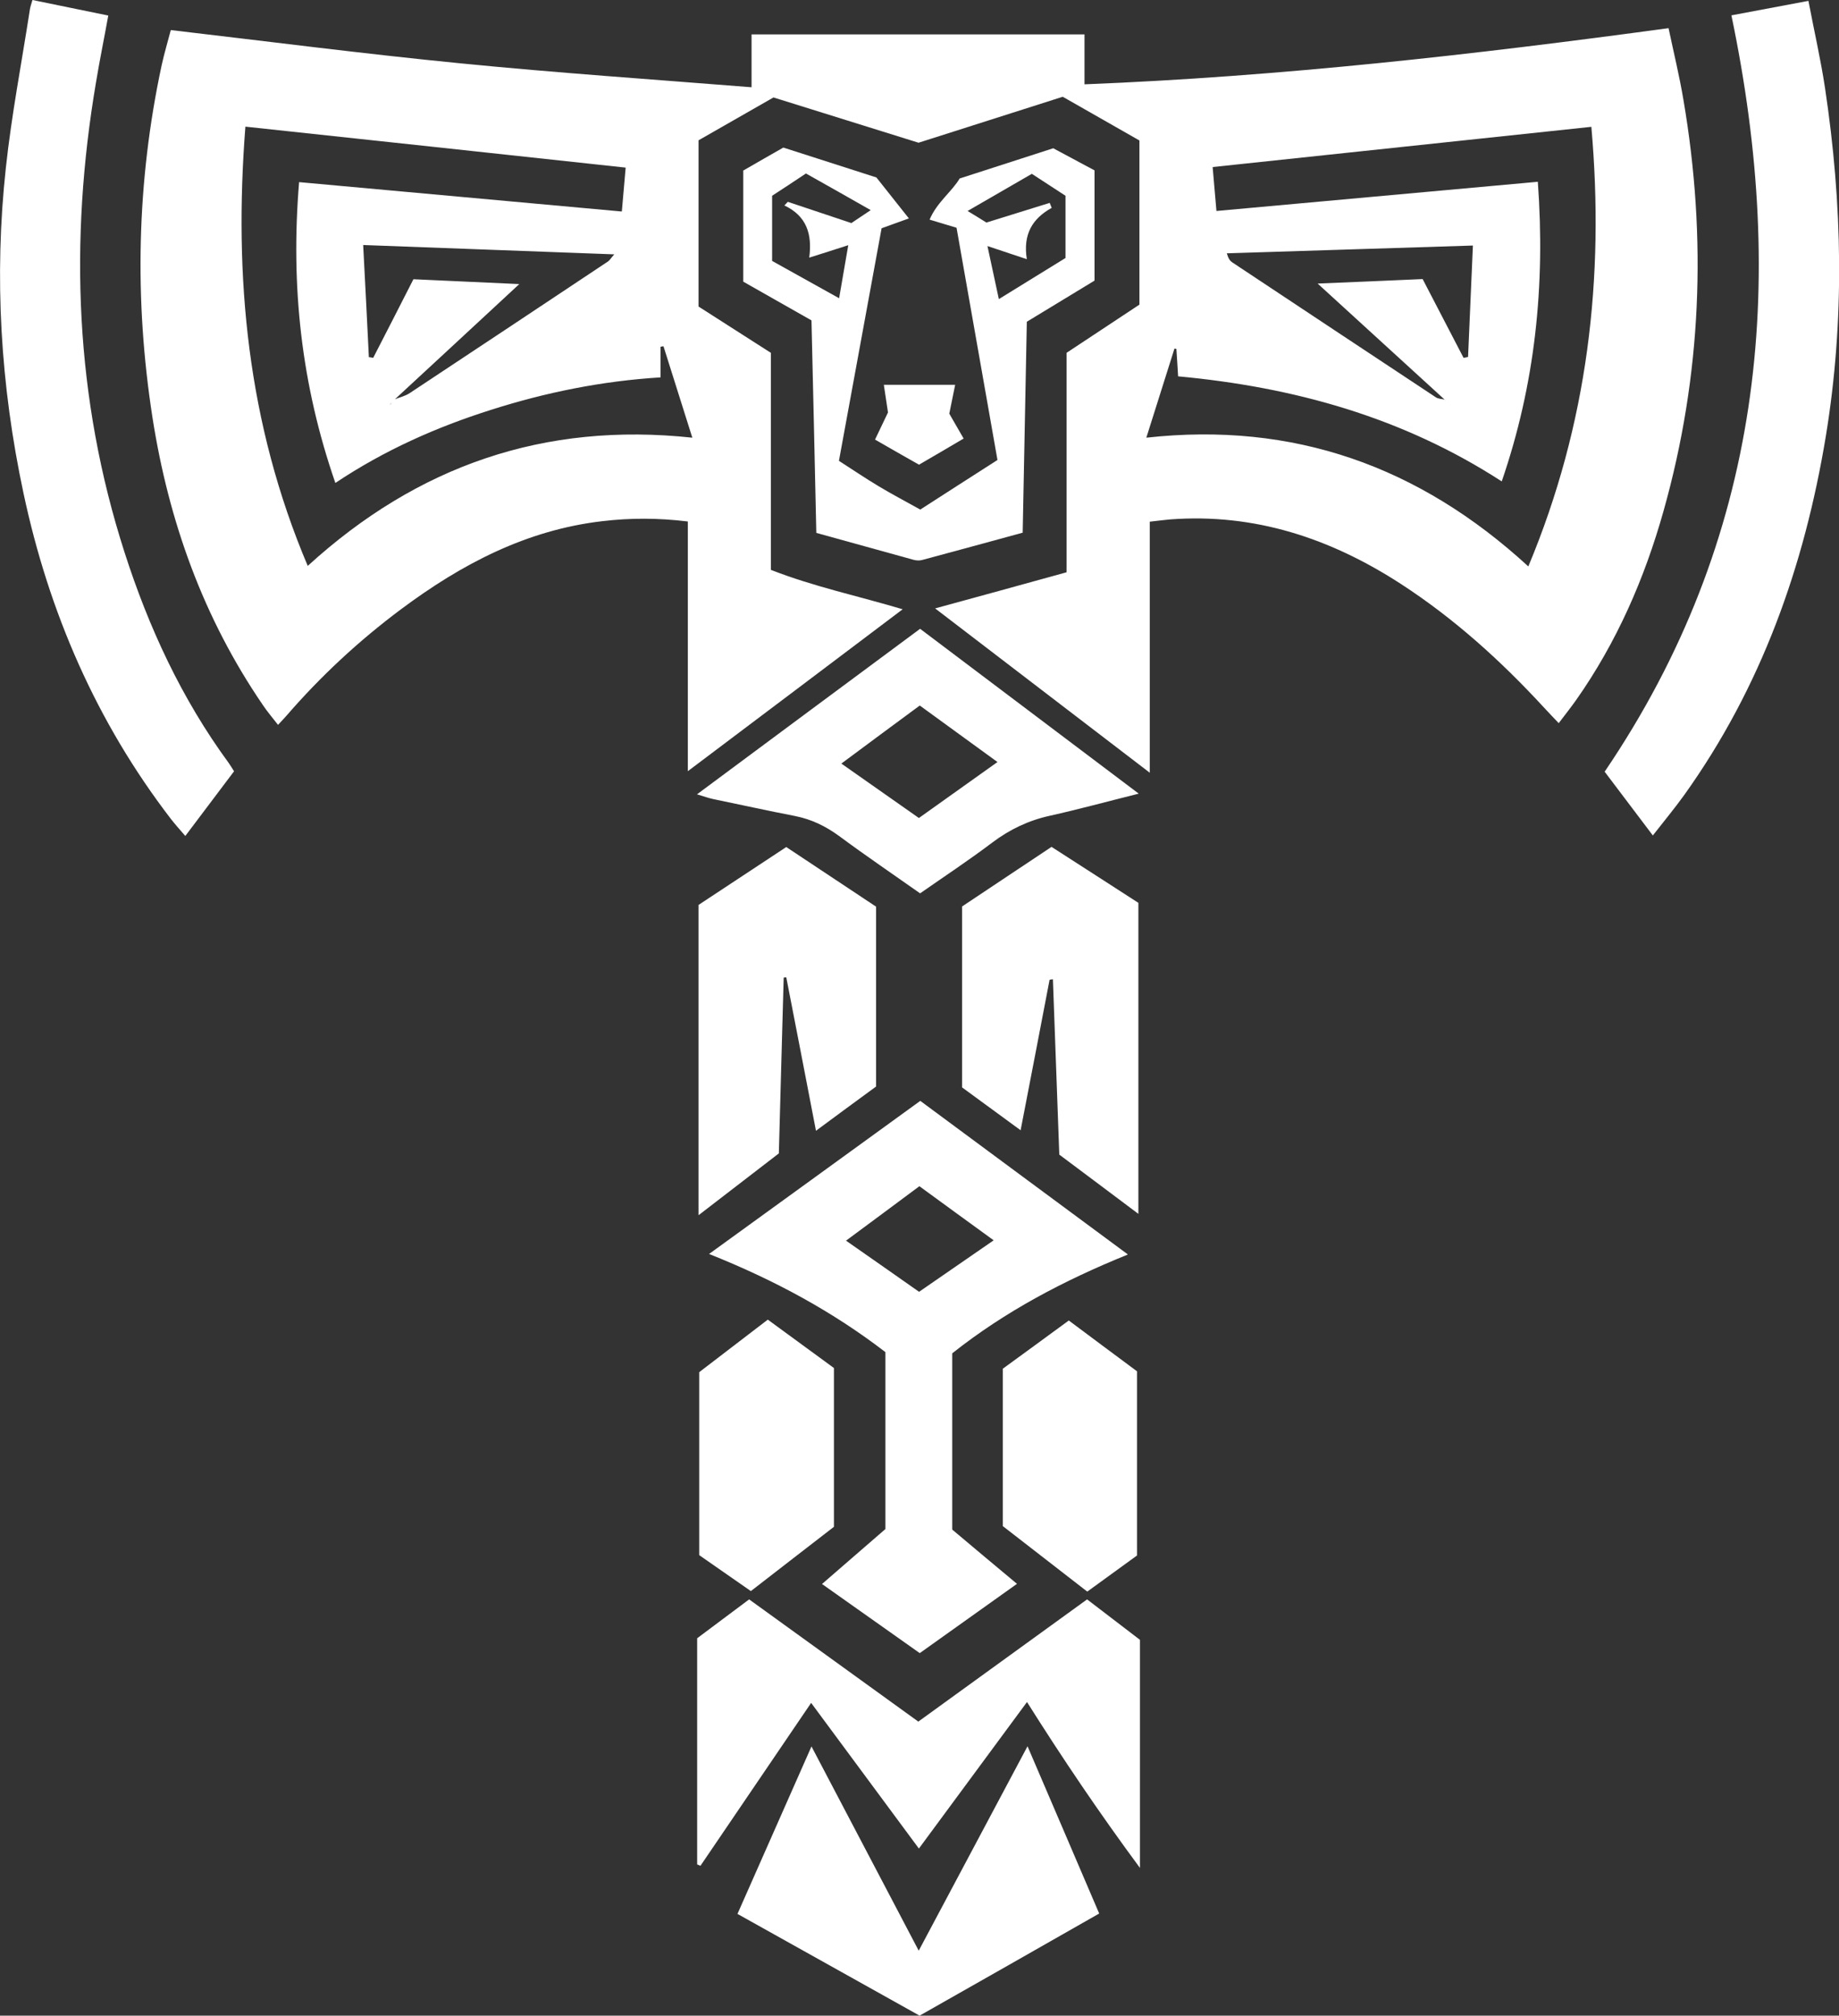
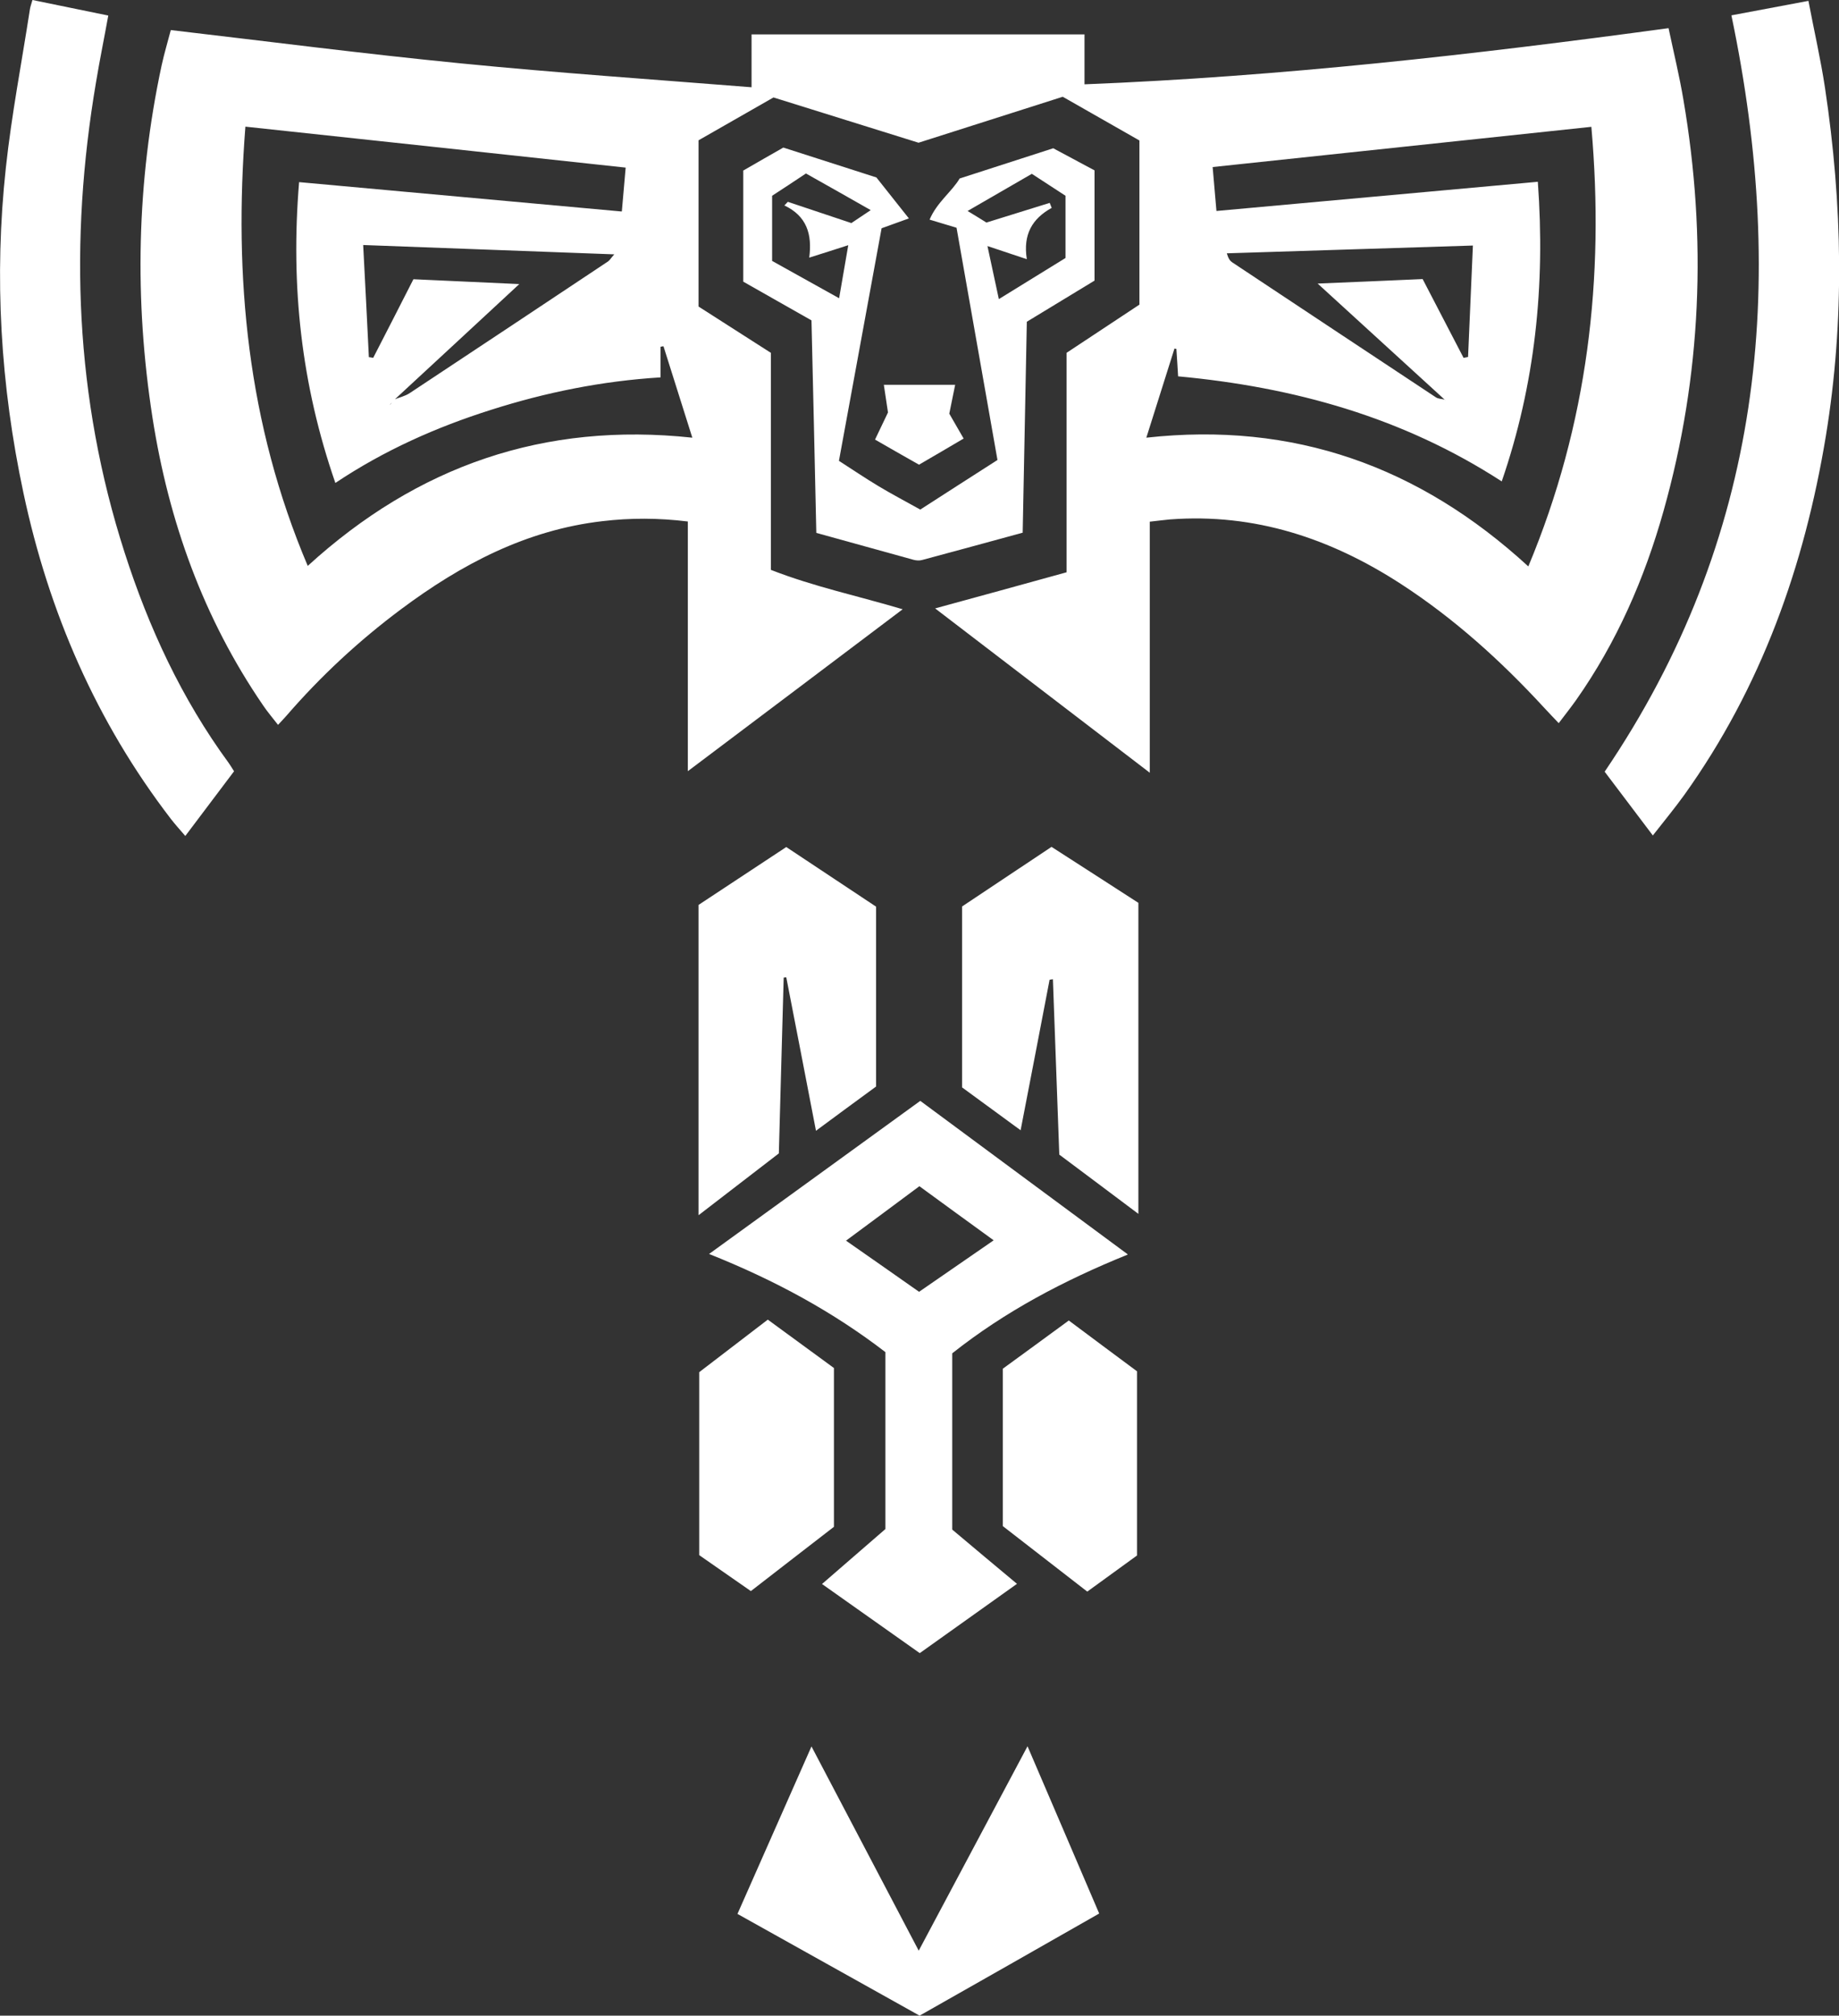
<svg xmlns="http://www.w3.org/2000/svg" id="_Слой_1" data-name="Слой 1" viewBox="0 0 106.49 116.65">
  <rect x="0" y="0" width="106.49" height="116.65" fill="#333333" stroke="none" />
  <defs>
    <style> .cls-1 { fill: #fff; } </style>
  </defs>
  <path class="cls-1" d="m66.58,30.18v14.54c-4.21-3.22-8.28-6.34-12.43-9.51,2.53-.69,5.01-1.37,7.61-2.09v-12.7c1.49-.98,2.84-1.88,4.22-2.79v-9.5c-1.47-.84-2.97-1.69-4.44-2.53-2.82.9-5.57,1.77-8.35,2.66-2.72-.85-5.48-1.71-8.4-2.62-1.38.79-2.87,1.64-4.34,2.48v9.62c1.36.87,2.72,1.74,4.19,2.68v12.56c2.51.98,5.05,1.51,7.63,2.28-4.12,3.11-8.2,6.18-12.44,9.37v-14.45c-1.71-.21-3.33-.21-4.94-.02-4.41.51-8.17,2.49-11.67,5.1-2.44,1.82-4.65,3.87-6.64,6.17-.13.15-.26.28-.48.52-.31-.4-.62-.76-.88-1.15-3.45-5.04-5.45-10.63-6.39-16.63-1.06-6.82-.92-13.63.53-20.39.15-.69.36-1.38.53-2.04,5.65.66,11.22,1.38,16.82,1.93,5.57.55,11.15.93,16.81,1.38V1.99h19.28v2.89c11.37-.45,22.54-1.72,33.82-3.25.3,1.42.63,2.77.86,4.14,1.37,8.01,1.06,15.96-1.15,23.8-1.1,3.91-2.71,7.6-5.06,10.94-.3.42-.62.83-1.01,1.34-.32-.33-.6-.63-.87-.92-2.48-2.69-5.18-5.13-8.26-7.13-4.07-2.64-8.47-4.11-13.38-3.74-.35.03-.7.08-1.17.13Zm-43.95-6.8c.06-.08.11-.17.17-.25.32-.13.66-.2.94-.39,3.83-2.53,7.65-5.07,11.47-7.61.09-.06.15-.17.36-.41-4.91-.18-9.63-.36-14.54-.54.12,2.3.23,4.39.33,6.49.08.01.17.02.25.04.78-1.52,1.56-3.03,2.33-4.55,2.06.09,4.02.18,6.13.28-2.5,2.32-4.88,4.52-7.26,6.72-.07.08-.14.16-.22.24,0,.01-.01.02-.02.04.02-.02.03-.04.05-.05Zm61.04-.25l.02.06s0-.02,0-.03c-2.42-2.21-4.85-4.43-7.39-6.75,2.16-.09,4.1-.17,6.08-.26.8,1.55,1.59,3.05,2.37,4.56.09-.02.17-.03.26-.05.09-2.11.18-4.22.28-6.45-4.88.15-9.57.3-14.25.45.09.31.19.44.31.52,3.93,2.61,7.86,5.21,11.79,7.81.14.1.35.09.53.14Zm-13.45-13.46c.08.89.15,1.71.22,2.54,6.28-.57,12.42-1.13,18.61-1.69.44,6.03-.16,11.73-2.09,17.34-5.74-3.72-12.05-5.46-18.74-6.08-.03-.58-.07-1.09-.1-1.59-.04,0-.08-.01-.11-.02-.53,1.68-1.06,3.36-1.63,5.16,8.52-.94,15.8,1.65,22.12,7.45,3.45-8.25,4.42-16.7,3.65-25.44-7.33.78-14.57,1.55-21.95,2.33Zm-34.21,2.55c.08-.92.15-1.74.22-2.52-7.4-.8-14.63-1.58-22.02-2.37-.68,8.71.11,17.17,3.61,25.42,6.36-5.8,13.7-8.34,22.27-7.42-.59-1.87-1.13-3.58-1.67-5.29-.06,0-.11.02-.17.03v1.77c-3.4.21-6.65.87-9.82,1.88-3.16,1-6.18,2.34-9.01,4.23-1.97-5.68-2.6-11.38-2.1-17.41,6.22.57,12.37,1.13,18.68,1.7Z" />
  <path class="cls-1" d="m65.29,72.61c-3.7,1.5-7.08,3.28-10.15,5.71v10.2c1.2,1.01,2.44,2.05,3.75,3.14-1.91,1.36-3.75,2.67-5.63,4.01-1.86-1.31-3.71-2.62-5.66-4,1.25-1.08,2.44-2.12,3.67-3.18v-10.24c-3.02-2.32-6.37-4.15-10.21-5.68,4.19-3.03,8.2-5.94,12.23-8.86,3.98,2.95,7.93,5.86,12.01,8.88Zm-12.04-3.97c-1.44,1.07-2.81,2.09-4.26,3.16,1.5,1.05,2.87,2,4.23,2.96,1.47-1.01,2.84-1.96,4.32-2.98-1.52-1.1-2.9-2.11-4.3-3.13Z" />
  <path class="cls-1" d="m100.25.89c1.48-.28,2.91-.55,4.47-.84.33,1.74.71,3.38.96,5.04,1.01,6.71,1.15,13.43.05,20.14-1.24,7.52-3.74,14.55-8.21,20.79-.55.76-1.15,1.49-1.81,2.33-.97-1.28-1.88-2.48-2.79-3.69,9.13-13.45,10.61-28.14,7.34-43.77Z" />
  <path class="cls-1" d="m13.55,44.64c-.94,1.25-1.84,2.44-2.82,3.74-.31-.36-.58-.66-.83-.98-4.32-5.62-7.07-11.96-8.54-18.86C.03,22.31-.35,16.03.34,9.7.67,6.64,1.26,3.6,1.73.55c.02-.15.08-.3.15-.55,1.46.3,2.88.59,4.39.9-.24,1.33-.5,2.59-.71,3.86-1.56,9.19-1.22,18.28,1.65,27.2,1.4,4.36,3.31,8.48,6.03,12.19.09.13.18.27.31.48Z" />
-   <path class="cls-1" d="m53.18,99.63c3.31-2.4,6.52-4.72,9.77-7.07,1.02.78,2.02,1.55,3.06,2.34v13.2c-2.35-3.18-4.46-6.3-6.54-9.6-2.11,2.86-4.15,5.62-6.26,8.48-2.11-2.85-4.14-5.59-6.24-8.43-2.17,3.19-4.29,6.31-6.41,9.43-.06-.03-.13-.06-.19-.08v-13.09c.97-.72,1.98-1.48,3.01-2.25,3.26,2.35,6.49,4.69,9.82,7.09Z" />
  <path class="cls-1" d="m59.21,30.83c-1.99.54-3.9,1.07-5.82,1.58-.15.04-.33.03-.48-.01-1.85-.51-3.69-1.02-5.64-1.56-.09-4.09-.18-8.17-.28-12.3-1.35-.76-2.64-1.5-3.95-2.24v-6.43c.81-.47,1.6-.92,2.32-1.33,1.83.59,3.59,1.15,5.39,1.73.59.74,1.21,1.52,1.88,2.37-.58.21-1.05.38-1.58.57-.82,4.45-1.63,8.89-2.47,13.46.78.5,1.53,1.01,2.3,1.47.75.45,1.53.86,2.41,1.35,1.44-.93,2.91-1.87,4.47-2.87-.8-4.52-1.58-8.96-2.37-13.44-.52-.16-.98-.29-1.56-.47.42-1,1.3-1.63,1.74-2.38,1.82-.59,3.51-1.13,5.42-1.75.64.34,1.49.8,2.39,1.28v6.38c-1.28.78-2.58,1.57-3.92,2.38-.08,4.06-.16,8.09-.24,12.22Zm-14.5-15.73c1.28.71,2.52,1.4,3.88,2.16.19-1.08.35-2.03.53-3.07-.83.27-1.47.47-2.26.72.18-1.36-.15-2.41-1.44-3.02.07-.07.13-.14.2-.21,1.22.41,2.43.81,3.68,1.23.35-.23.7-.47,1.12-.75-1.32-.75-2.52-1.43-3.75-2.12-.72.48-1.39.92-1.96,1.29v3.78Zm16.07-3.37c.04.1.08.2.12.3-1.12.62-1.67,1.53-1.44,2.97-.82-.27-1.48-.49-2.28-.76.23,1.05.43,2,.66,3.07,1.39-.86,2.63-1.62,3.86-2.38v-3.6c-.65-.42-1.3-.85-1.95-1.27-1.26.73-2.45,1.42-3.72,2.15.45.27.8.49,1.09.67,1.28-.4,2.47-.77,3.67-1.14Z" />
  <path class="cls-1" d="m60.78,56.69c-.54,2.83-1.09,5.67-1.68,8.72-1.21-.89-2.29-1.68-3.39-2.48v-10.47c1.66-1.11,3.39-2.26,5.18-3.45,1.72,1.11,3.41,2.19,5.03,3.24v18c-1.63-1.22-3.09-2.32-4.58-3.43-.12-3.4-.25-6.78-.37-10.15-.07.01-.13.02-.2.03Z" />
  <path class="cls-1" d="m40.45,70.31v-17.94c1.62-1.07,3.3-2.18,5.08-3.35,1.73,1.15,3.45,2.29,5.2,3.45v10.41c-1.12.82-2.24,1.64-3.48,2.56-.59-3.05-1.15-5.97-1.72-8.88-.05,0-.1.01-.15.02-.09,3.37-.19,6.74-.28,10.17-1.49,1.15-3,2.31-4.64,3.57Z" />
  <path class="cls-1" d="m42.71,110.75c1.43-3.24,2.81-6.36,4.28-9.68,2.1,3.99,4.11,7.83,6.21,11.82,2.1-3.95,4.15-7.8,6.3-11.83,1.42,3.31,2.77,6.45,4.15,9.68-3.47,1.98-6.94,3.95-10.4,5.91-3.56-1.99-7.04-3.93-10.55-5.89Z" />
-   <path class="cls-1" d="m40.36,45.97c4.36-3.24,8.59-6.37,12.92-9.58,4.17,3.14,8.34,6.28,12.66,9.54-1.84.46-3.49.91-5.15,1.28-1.23.27-2.32.79-3.33,1.55-1.35,1.02-2.76,1.95-4.18,2.94-1.56-1.1-3.14-2.17-4.68-3.31-.78-.57-1.59-.97-2.54-1.16-1.6-.31-3.18-.66-4.78-.99-.24-.05-.48-.14-.92-.27Zm12.85,1.37c1.55-1.1,3.01-2.14,4.55-3.24-1.57-1.14-3.01-2.19-4.5-3.27-1.51,1.12-2.99,2.2-4.54,3.36,1.54,1.08,2.98,2.09,4.49,3.15Z" />
  <path class="cls-1" d="m48.29,88.36c-1.6,1.24-3.19,2.46-4.81,3.72-1-.7-1.98-1.38-2.99-2.08v-10.59c1.29-.99,2.6-1.99,3.97-3.04,1.29.94,2.54,1.86,3.83,2.8v9.18Z" />
  <path class="cls-1" d="m58.07,88.33v-9.12c1.25-.91,2.5-1.82,3.82-2.79,1.32.99,2.62,1.95,3.95,2.94v10.66c-.94.68-1.88,1.36-2.88,2.09-1.63-1.26-3.24-2.51-4.89-3.79Z" />
  <path class="cls-1" d="m53.23,26.9c-.92-.52-1.73-.98-2.56-1.46.25-.52.5-1.04.75-1.57-.08-.51-.15-1.01-.24-1.6h4.13c-.12.6-.22,1.1-.34,1.67.24.41.51.88.83,1.44-.9.53-1.75,1.03-2.58,1.51Z" />
  <path class="cls-1" d="m22.8,23.13c-.06.08-.11.17-.17.25l-.03.02c.07-.08.14-.16.22-.24l-.02-.03Z" />
  <path class="cls-1" d="m83.69,23.16s0,.02,0,.03l-.02-.06s.02.03.02.03Z" />
  <path class="cls-1" d="m22.63,23.38s-.03.04-.05.05c0-.01.01-.02.02-.04,0,0,.03-.02.03-.02Z" />
</svg>